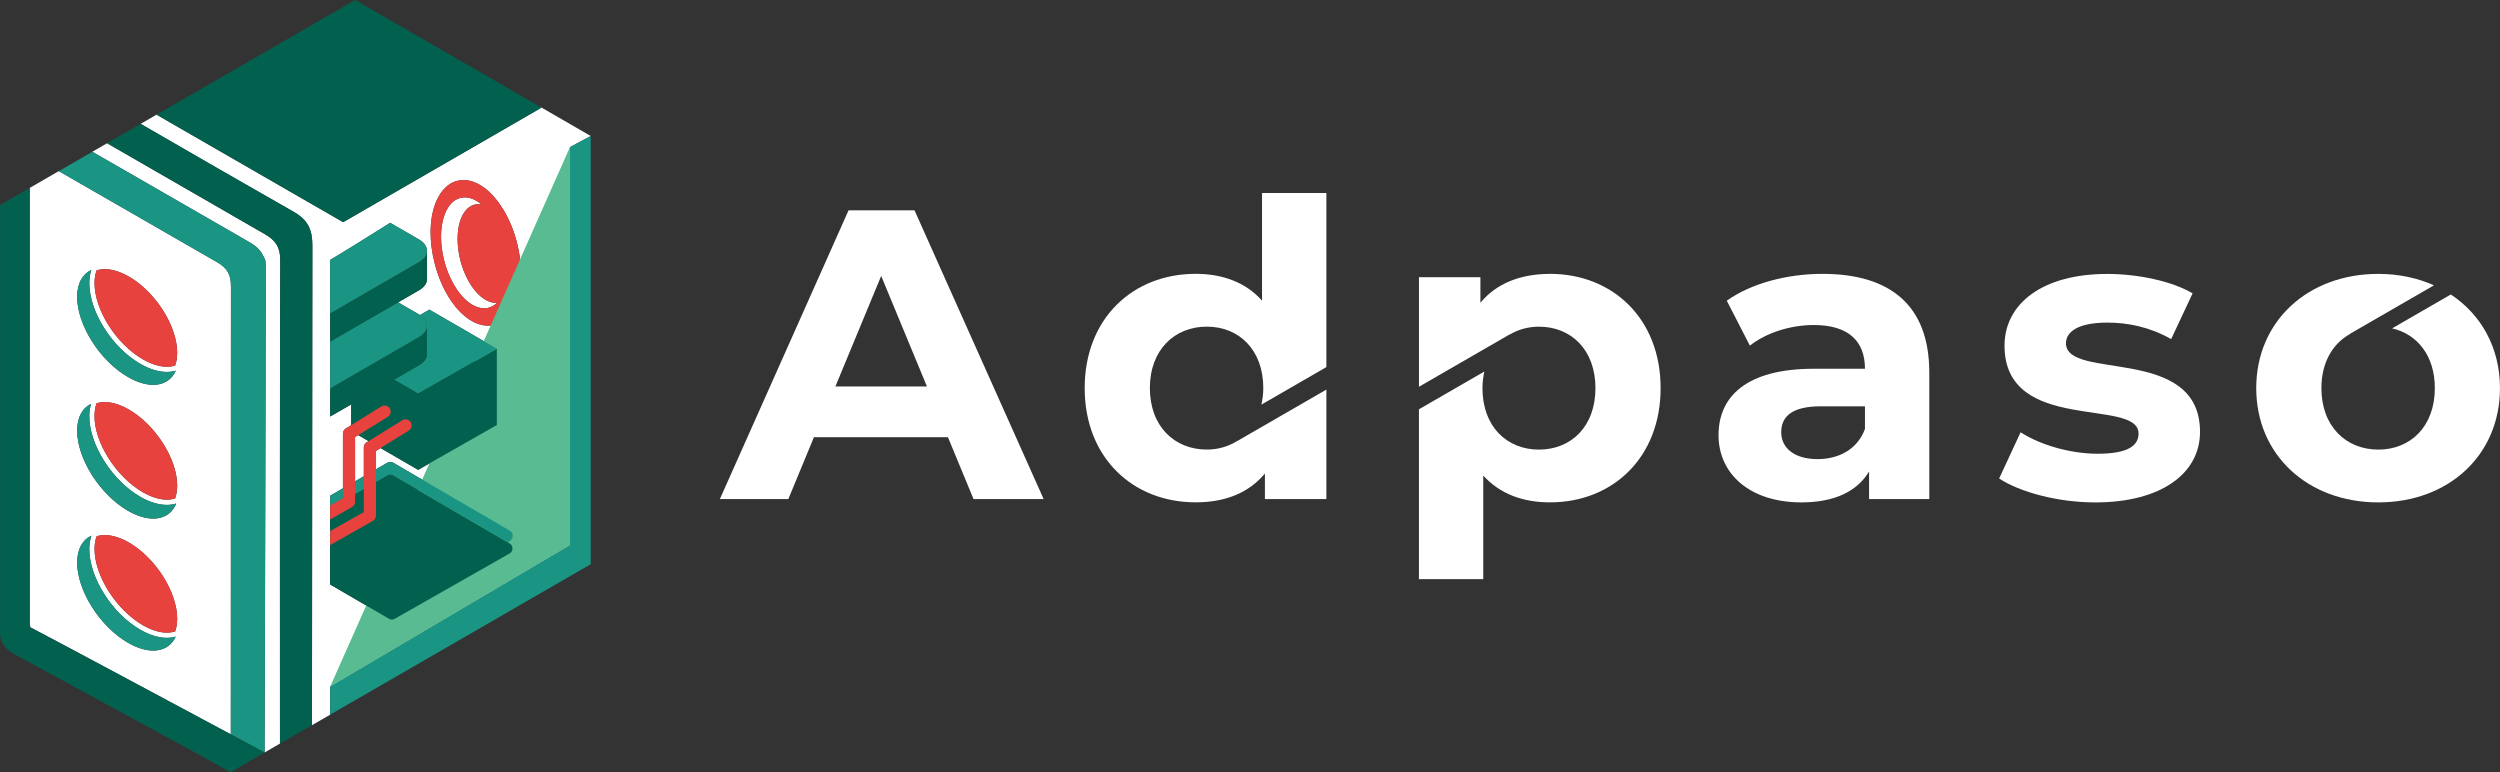
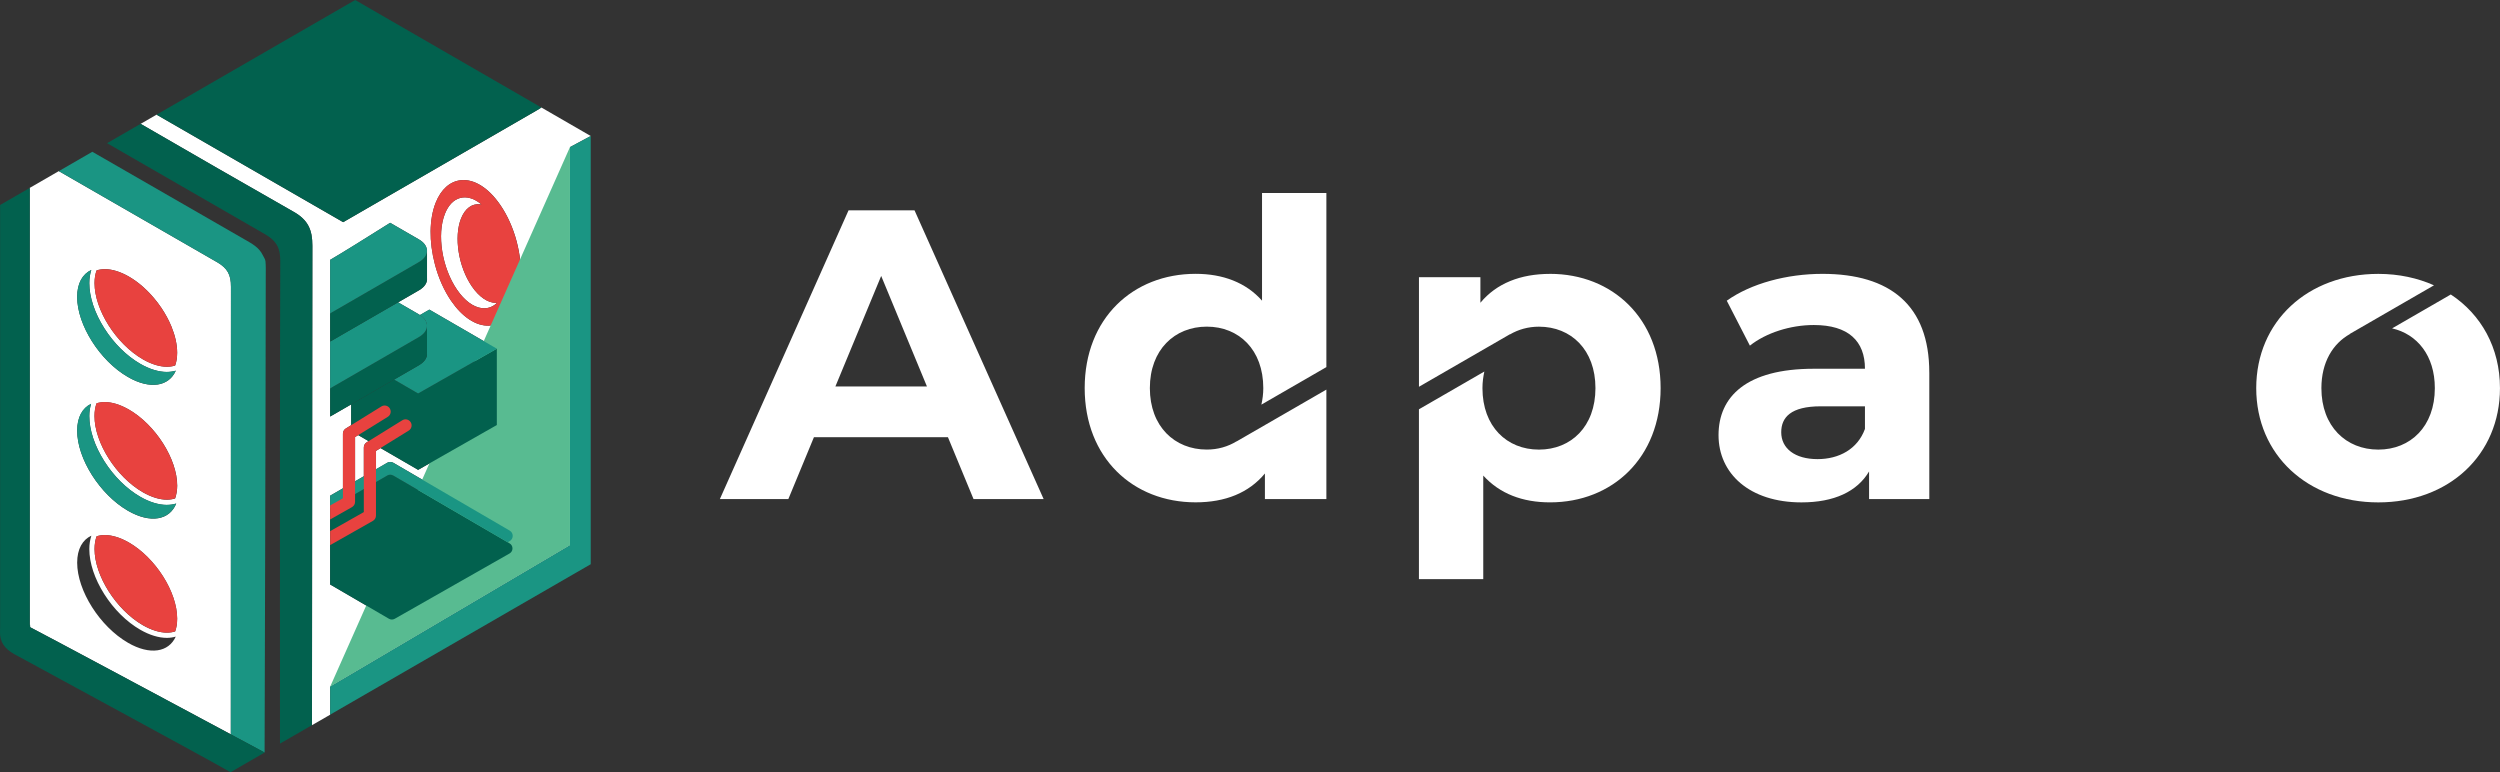
<svg xmlns="http://www.w3.org/2000/svg" viewBox="0 0 971.31 300">
  <rect x="0" y="0" width="971.31" height="300" fill="#333333" stroke="none" />
  <defs>
    <style>
      .cls-1 {
        fill: none;
        isolation: isolate;
      }

      .cls-2 {
        fill: #02614e;
      }

      .cls-3 {
        fill: #fff;
      }

      .cls-4 {
        fill: #e8423f;
      }

      .cls-5 {
        fill: #1a9583;
      }

      .cls-6 {
        fill: #58bb91;
        mix-blend-mode: multiply;
      }
    </style>
  </defs>
  <g class="cls-1">
    <g id="_レイヤー_2" data-name="レイヤー 2">
      <g id="_レイヤー_1-2" data-name="レイヤー 1">
        <g>
          <g>
            <path class="cls-3" d="m368.31,169.87h-52.08l-9.94,24.03h-26.6l49.99-112.17h25.64l50.16,112.17h-27.24l-9.94-24.03Zm-8.17-19.72l-17.78-42.94-17.79,42.94h35.58Z" />
            <path class="cls-3" d="m749.58,144.72v49.19h-23.4v-10.74c-4.65,7.85-13.62,12.02-26.28,12.02-20.19,0-32.21-11.21-32.21-26.12s10.73-25.8,37.02-25.8h19.87c0-10.74-6.41-16.99-19.87-16.99-9.13,0-18.59,3.05-24.84,8.01l-8.98-17.46c9.45-6.73,23.4-10.43,37.18-10.43,26.28,0,41.5,12.19,41.5,38.31Zm-25,21.95v-8.81h-17.15c-11.7,0-15.38,4.32-15.38,10.09,0,6.25,5.29,10.43,14.1,10.43,8.33,0,15.54-3.85,18.42-11.7Z" />
-             <path class="cls-3" d="m776.72,185.9l8.33-17.95c7.7,4.97,19.4,8.34,29.97,8.34,11.53,0,15.86-3.04,15.86-7.85,0-14.09-52.07.33-52.07-34.13,0-16.34,14.74-27.88,39.9-27.88,11.85,0,24.99,2.73,33.17,7.54l-8.33,17.78c-8.49-4.81-16.99-6.41-24.84-6.41-11.22,0-16.03,3.52-16.03,8.01,0,14.74,52.08.48,52.08,34.45,0,16.02-14.9,27.4-40.7,27.4-14.58,0-29.33-4.01-37.34-9.29Z" />
            <path class="cls-3" d="m602.25,106.41c-11.53,0-20.83,3.69-27.08,11.22v-9.93h-23.87v42.57l35.35-20.41.03.05c3.26-1.9,7.06-2.99,11.24-2.99,12.5,0,21.95,8.98,21.95,23.88s-9.45,23.88-21.95,23.88-21.95-8.98-21.95-23.88c0-2.31.3-4.43.73-6.45l-25.41,14.67v65.98h24.99v-40.23c6.41,7.05,15.23,10.41,25.96,10.41,24.2,0,42.95-17.3,42.95-44.39s-18.75-44.39-42.95-44.39Z" />
            <path class="cls-3" d="m952.2,114.41l-22.81,13.17c9.73,2.23,16.6,10.55,16.6,23.22,0,14.9-9.46,23.88-21.96,23.88s-22.11-8.98-22.11-23.88c0-10.03,4.42-17.29,11.08-21.02l-.04-.05,32.7-18.88c-6.38-2.84-13.68-4.44-21.63-4.44-27.4,0-47.43,18.44-47.43,44.39s20.03,44.39,47.43,44.39,47.27-18.42,47.27-44.39c0-15.7-7.3-28.61-19.11-36.39Z" />
            <path class="cls-3" d="m480.43,171.54l-.03-.05c-3.34,2.04-7.25,3.18-11.53,3.18-12.5,0-22.12-8.98-22.12-23.88s9.62-23.88,22.12-23.88,21.95,8.98,21.95,23.88c0,2.3-.3,4.41-.74,6.42l25.25-14.58v-67.64h-25v41.83c-6.25-7.06-15.22-10.43-25.8-10.43-24.35,0-43.1,17.31-43.1,44.39s18.75,44.39,43.1,44.39c11.54,0,20.67-3.68,26.92-11.21v9.93h23.88v-42.52l-34.91,20.15Z" />
          </g>
          <g>
            <g>
              <path class="cls-3" d="m192.64,117.67c-3.13,0-6.51-2.32-9.3-6.39-5.22-7.6-7.07-19.19-4.22-26.38,1.55-3.91,4.26-5.92,7.47-5.52l.51.06-.41-.32c-2.69-2.12-5.43-2.88-7.93-2.2-2.54.69-4.58,2.81-5.9,6.14-3.19,8.05-1.12,21.01,4.71,29.5,2.89,4.21,6.32,6.76,9.65,7.16.3.04.6.05.89.05,1.74,0,3.36-.63,4.72-1.85l.29-.26h-.39s-.07,0-.1,0Z" />
              <path class="cls-3" d="m84.22,101.8c-20.47-11.74-40.93-23.52-61.37-35.32l-11.3,6.52c0,57.16,0,135.17,0,169.28,0,2.94.1-1.53.16,1.41,2.65,1.29,53.18,28.35,77.97,41.63l.05-173.93c.02-4.62-1.31-7.2-5.5-9.6Zm-48.74,3.08c-.5,1.55-.78,3.25-.78,5.12,0,5.39,2.06,11.61,5.81,17.52,3.71,5.86,8.67,10.77,13.96,13.82,3.6,2.08,7.18,3.18,10.37,3.18,1.22,0,2.38-.18,3.47-.5-2.7,6.12-10,7.43-18.6,2.46-10.9-6.29-19.73-20.23-19.73-31.12,0-5.3,2.1-8.89,5.51-10.47Zm-.09,52.01c-.43,1.46-.69,3.03-.69,4.77,0,5.39,2.06,11.61,5.81,17.52,3.71,5.86,8.67,10.77,13.96,13.82,3.6,2.08,7.18,3.18,10.37,3.18,1.28,0,2.5-.19,3.63-.53-2.57,6.43-9.99,7.87-18.76,2.8-10.9-6.29-19.73-20.23-19.73-31.12,0-5.25,2.07-8.82,5.41-10.42Zm14.32,92.83c-10.9-6.29-19.73-20.23-19.73-31.12,0-5.31,2.11-8.91,5.52-10.48-.51,1.57-.8,3.29-.8,5.19,0,5.39,2.06,11.61,5.81,17.52,3.71,5.86,8.67,10.77,13.96,13.82,3.6,2.08,7.18,3.18,10.37,3.18,1.21,0,2.36-.18,3.44-.49-2.72,6.06-10,7.34-18.57,2.39Zm19.08-8.13c0,.09-.01.19-.02.28-.03.39-.08.77-.13,1.13,0,0,0,0,0,.01-.06.4-.15.78-.24,1.15,0,.04-.02.07-.03.11-.09.36-.2.71-.32,1.05-.98.32-2.05.48-3.2.48-2.75,0-5.95-.94-9.36-2.9-10.36-5.98-18.76-19.23-18.76-29.58,0-1.88.28-3.54.8-4.95.04-.01.08-.02.12-.04.19-.06.38-.11.58-.16.08-.02.17-.03.25-.05.17-.04.33-.07.5-.1.1-.02.2-.03.3-.04.16-.02.32-.04.48-.05.11,0,.22-.02.33-.02.16,0,.31-.01.47-.02.11,0,.22,0,.32,0,.23,0,.47.01.7.03.09,0,.18,0,.27.02.32.03.64.07.97.12.07.01.15.03.22.04.26.04.52.1.79.16.12.03.24.06.36.09.24.06.48.12.72.19.12.03.24.07.35.1.34.11.69.22,1.04.35.08.03.16.06.24.09.28.11.57.23.86.35.14.06.28.12.41.19.24.11.49.23.73.35.14.07.28.14.42.21.32.17.64.34.96.52.05.03.1.06.15.08,10.36,5.98,18.76,19.23,18.76,29.58,0,.42-.02.83-.05,1.23Zm0-51.65c0,.09-.01.19-.02.28-.03.39-.08.77-.14,1.13,0,0,0,0,0,0-.06.4-.15.78-.24,1.15,0,.04-.02.07-.03.11-.1.36-.2.71-.32,1.05-.98.32-2.05.48-3.2.48-2.75,0-5.95-.94-9.36-2.9-10.36-5.98-18.76-19.23-18.76-29.58,0-1.88.28-3.54.8-4.95.04-.01.09-.02.13-.04.19-.06.38-.11.57-.16.08-.02.17-.03.25-.05.16-.03.33-.07.5-.1.1-.02.2-.03.3-.04.16-.02.31-.04.47-.05.11,0,.22-.02.34-.02.16,0,.31-.01.47-.02.11,0,.22,0,.33,0,.23,0,.46.01.7.03.09,0,.18,0,.27.02.32.03.64.07.97.12.08.01.15.03.23.04.26.04.52.1.79.16.12.03.24.06.37.09.24.06.47.12.71.19.12.03.24.07.36.11.34.11.69.22,1.04.35.08.03.16.07.24.1.28.11.56.22.85.35.14.06.28.12.42.19.24.11.48.23.73.35.14.07.28.14.42.21.32.16.64.34.96.52.05.03.11.06.16.09,10.36,5.98,18.76,19.23,18.76,29.58,0,.42-.02.83-.05,1.23Zm.05-52.88c0,.42-.02.83-.05,1.23,0,.09-.01.19-.02.28-.03.38-.08.76-.13,1.12,0,0,0,.01,0,.02-.06.39-.15.77-.24,1.14-.01.04-.02.08-.03.12-.09.36-.2.71-.32,1.04-.98.32-2.05.48-3.2.48-2.75,0-5.95-.94-9.36-2.9-10.36-5.98-18.76-19.23-18.76-29.58,0-1.88.28-3.54.8-4.95,0,0,0,0,0,0,.23-.08.48-.14.72-.2.05-.01.11-.02.16-.03.2-.04.39-.08.59-.11.07-.01.15-.02.22-.03.18-.02.37-.05.56-.06.09,0,.18-.01.26-.02.18-.01.36-.02.55-.02.09,0,.17,0,.26,0,.26,0,.52.01.79.03.07,0,.13,0,.2.01.33.03.67.07,1.01.12.04,0,.08.02.12.02.3.05.6.11.9.18.1.02.2.05.3.07.27.07.54.14.81.22.09.03.18.05.28.08.36.11.72.23,1.09.37.03.01.07.03.1.04.33.13.66.26,1,.41.11.05.23.1.34.15.27.12.55.26.82.39.11.06.23.11.34.17.38.2.76.4,1.14.62,0,0,0,0,0,0,1.94,1.12,3.82,2.5,5.58,4.06.59.52,1.16,1.06,1.72,1.63.84.84,1.65,1.73,2.42,2.64.52.61,1.01,1.24,1.5,1.87.48.64.95,1.29,1.39,1.95,1.55,2.31,2.87,4.74,3.88,7.18,1.44,3.49,2.26,7.01,2.26,10.25h0Z" />
-               <path class="cls-3" d="m102.94,91c-20.46-11.76-40.9-23.56-61.34-35.35l-5.73,3.31c19.69,11.37,39.41,22.7,59.12,34.03,2.76,1.59,5.61,3.04,7.09,6.1,0,0,0,0,0,0,.37.79.98,1.57,1.06,2.39.18,1.79.11,3.61.11,5.42,0,37.68-.45,185.45-.45,185.45l5.97-3.45c-.03-59.11-.06-149.53.11-187.78.02-5.02-1.73-7.71-5.95-10.13Z" />
              <path class="cls-3" d="m210.35,41.78c-.59.36-1.21.74-1.86,1.14l-75.16,43.4L60.83,44.55l-6.2,3.58c19.82,11.46,39.64,22.91,59.54,34.22,5.41,3.07,7.23,6.88,7.19,13.12l-.15,186.28,7.06-4.07v-10.87l93.19-54.94V57.14l8.05-4.3-19.16-11.07Zm-12.35,169.33c1.51.88,1.5,3.06-.02,3.93l-44.6,25.37c-.7.4-1.56.4-2.26-.01l-22.85-13.32v-34.5l4.97-2.87v-21.23c0-.82.42-1.58,1.12-2.01l2.09-1.29v-8.07l-8.17,4.72v-60.87c4.34-2.51,13.1-7.97,23.31-14.39l11.2,6.47c1.9,1.1,2.89,2.52,3.07,3.97l.05.02v.28s0,0,0,0c0,.1,0,.2,0,.3v10.37h0c.2,1.73-.84,3.5-3.11,4.81l-8.12,4.69,8.12,4.69c.13.08.23.17.35.25l3.67-2.12,26.23,15.2v29.65l-30.59,17.4-14.6-8.46-1.77,1.1v7.13l4.36-2.52c.73-.42,1.63-.42,2.36,0l45.25,26.37c.74.43,1.17,1.19,1.17,2.04,0,.85-.45,1.61-1.19,2.03l-.77.44.75.43Zm1.37-91.14c-2.22,4.09-5.56,6.41-9.4,6.55-5.01.18-10.36-3.32-14.67-9.61-2.74-4-4.93-8.91-6.32-14.2-2.33-8.85-2.23-17.58.3-23.95,2.07-5.21,5.56-8.32,9.83-8.75,5.15-.52,10.71,2.98,15.26,9.61,2.78,4.05,4.99,8.98,6.38,14.24,2.59,9.81,2.07,19.82-1.37,26.11Z" />
              <path class="cls-3" d="m137.96,169.79v17.19l3.39-1.96v-11.17c0-.82.42-1.58,1.12-2.01l.74-.46-4.04-2.34-1.21.75Z" />
            </g>
            <g>
              <g>
                <path class="cls-4" d="m200.73,93.86c-1.39-5.26-3.59-10.19-6.38-14.24-4.55-6.62-10.11-10.13-15.26-9.61-4.27.43-7.76,3.54-9.83,8.75-2.52,6.37-2.63,15.1-.3,23.95,1.4,5.3,3.58,10.21,6.32,14.2,4.31,6.28,9.66,9.78,14.67,9.61,3.84-.14,7.18-2.46,9.4-6.55,3.43-6.29,3.96-16.3,1.37-26.11Zm-7.9,24.07c-1.36,1.22-2.98,1.85-4.72,1.85-.29,0-.59-.02-.89-.05-3.34-.4-6.76-2.94-9.65-7.16-5.83-8.5-7.9-21.46-4.71-29.5,1.32-3.33,3.36-5.45,5.9-6.14,2.5-.67,5.24.09,7.93,2.2l.41.32-.51-.06c-3.21-.4-5.93,1.62-7.47,5.52-2.85,7.19-.99,18.77,4.22,26.38,2.79,4.07,6.17,6.39,9.3,6.39h.49s-.29.25-.29.25Z" />
                <g>
                  <path class="cls-4" d="m66.57,126.8c-1.01-2.44-2.33-4.87-3.88-7.18-.44-.66-.91-1.31-1.39-1.95-.48-.64-.98-1.26-1.5-1.87-.77-.92-1.58-1.8-2.42-2.64-.56-.56-1.14-1.1-1.72-1.63-1.76-1.57-3.64-2.94-5.58-4.06,0,0,0,0,0,0-.38-.22-.76-.43-1.14-.62-.11-.06-.23-.11-.34-.17-.28-.14-.55-.27-.82-.39-.11-.05-.23-.1-.34-.15-.34-.15-.67-.28-1-.41-.03-.01-.07-.03-.1-.04-.37-.14-.73-.26-1.09-.37-.09-.03-.18-.05-.28-.08-.27-.08-.54-.15-.81-.22-.1-.02-.2-.05-.3-.07-.3-.07-.61-.13-.9-.18-.04,0-.08-.02-.12-.02-.34-.05-.68-.09-1.01-.12-.07,0-.13,0-.2-.01-.27-.02-.53-.03-.79-.03-.09,0-.18,0-.26,0-.18,0-.37,0-.55.02-.09,0-.18,0-.26.02-.19.02-.37.04-.56.06-.07.01-.15.02-.22.03-.2.03-.4.07-.59.11-.05.01-.11.02-.16.03-.25.06-.49.12-.72.2,0,0,0,0,0,0-.52,1.42-.8,3.07-.8,4.95,0,10.36,8.4,23.6,18.76,29.58,3.41,1.97,6.61,2.9,9.36,2.9,1.15,0,2.22-.16,3.2-.48.12-.33.23-.68.32-1.04.01-.04.02-.08.03-.12.09-.37.17-.75.24-1.14,0,0,0-.01,0-.02.06-.36.1-.74.13-1.12,0-.09.02-.19.02-.28.03-.4.05-.81.05-1.23h0c0-3.24-.82-6.76-2.26-10.25Z" />
                  <path class="cls-5" d="m64.83,144.51c-3.19,0-6.78-1.1-10.37-3.18-5.29-3.05-10.25-7.96-13.96-13.82-3.75-5.91-5.81-12.13-5.81-17.52,0-1.87.29-3.57.78-5.12-3.4,1.58-5.51,5.17-5.51,10.47,0,10.9,8.83,24.83,19.73,31.12,8.6,4.97,15.9,3.66,18.6-2.46-1.09.31-2.25.5-3.47.5Z" />
                </g>
                <g>
                  <path class="cls-4" d="m50.08,159.12c-.05-.03-.11-.06-.16-.09-.32-.18-.64-.36-.96-.52-.14-.07-.28-.14-.42-.21-.24-.12-.49-.24-.73-.35-.14-.06-.28-.13-.42-.19-.29-.12-.57-.24-.85-.35-.08-.03-.16-.07-.24-.1-.35-.13-.7-.25-1.04-.35-.12-.04-.24-.07-.36-.11-.24-.07-.48-.13-.71-.19-.12-.03-.25-.06-.37-.09-.26-.06-.53-.11-.79-.16-.08-.01-.15-.03-.23-.04-.33-.05-.65-.09-.97-.12-.09,0-.18-.01-.27-.02-.24-.02-.47-.03-.7-.03-.11,0-.22,0-.33,0-.16,0-.32,0-.47.02-.11,0-.22.01-.34.02-.16.01-.32.03-.47.05-.1.01-.2.02-.3.04-.17.03-.33.06-.5.1-.08.02-.17.03-.25.05-.19.05-.39.1-.57.16-.04.01-.09.02-.13.04-.52,1.42-.8,3.07-.8,4.95,0,10.36,8.4,23.6,18.76,29.58,3.41,1.97,6.61,2.9,9.36,2.9,1.15,0,2.22-.16,3.2-.48.12-.33.23-.69.32-1.05,0-.04.02-.07.03-.11.09-.37.18-.75.24-1.15,0,0,0,0,0-.01.06-.36.1-.75.14-1.13,0-.09.02-.18.02-.28.03-.4.05-.81.05-1.23,0-10.36-8.4-23.6-18.76-29.58Z" />
                  <path class="cls-5" d="m64.83,196.16c-3.19,0-6.78-1.1-10.37-3.18-5.29-3.05-10.25-7.96-13.96-13.82-3.75-5.91-5.81-12.13-5.81-17.52,0-1.73.27-3.31.69-4.77-3.35,1.6-5.41,5.17-5.41,10.42,0,10.9,8.83,24.83,19.73,31.12,8.77,5.06,16.19,3.62,18.76-2.8-1.13.35-2.35.53-3.63.53Z" />
                </g>
                <g>
                  <path class="cls-4" d="m50.08,210.77c-.05-.03-.1-.06-.15-.08-.32-.18-.64-.36-.96-.52-.14-.07-.28-.14-.42-.21-.24-.12-.49-.24-.73-.35-.14-.06-.28-.13-.41-.19-.29-.12-.57-.24-.86-.35-.08-.03-.16-.06-.24-.09-.35-.13-.7-.25-1.04-.35-.12-.04-.24-.07-.35-.1-.24-.07-.48-.14-.72-.19-.12-.03-.24-.06-.36-.09-.27-.06-.53-.11-.79-.16-.07-.01-.15-.03-.22-.04-.33-.05-.65-.09-.97-.12-.09,0-.18-.01-.27-.02-.24-.02-.47-.03-.7-.03-.11,0-.22,0-.32,0-.16,0-.32,0-.47.02-.11,0-.22.01-.33.02-.16.01-.32.03-.48.05-.1.01-.2.02-.3.04-.17.03-.34.06-.5.1-.08.02-.17.03-.25.05-.2.05-.39.1-.58.16-.04.01-.08.02-.12.04-.52,1.42-.8,3.07-.8,4.95,0,10.36,8.4,23.6,18.76,29.58,3.41,1.97,6.61,2.9,9.36,2.9,1.15,0,2.22-.16,3.2-.48.12-.33.23-.68.32-1.05,0-.04.02-.07.03-.11.09-.37.18-.75.24-1.15,0,0,0,0,0-.01.06-.36.1-.74.13-1.13,0-.09.02-.18.02-.28.03-.4.05-.81.05-1.23,0-10.36-8.4-23.6-18.76-29.58Z" />
-                   <path class="cls-5" d="m64.83,247.81c-3.19,0-6.78-1.1-10.37-3.18-5.29-3.05-10.25-7.96-13.96-13.82-3.75-5.91-5.81-12.13-5.81-17.52,0-1.9.29-3.62.8-5.19-3.41,1.58-5.52,5.17-5.52,10.48,0,10.9,8.83,24.83,19.73,31.12,8.57,4.95,15.85,3.67,18.57-2.39-1.08.31-2.23.49-3.44.49Z" />
                </g>
                <polygon class="cls-6" points="128.27 266.8 221.45 211.86 221.45 57.15 128.27 266.8" />
              </g>
              <path class="cls-2" d="m197.99,211.11l-45.25-26.37c-.7-.41-1.57-.41-2.27,0l-22.21,12.82v29.52l22.85,13.32c.7.41,1.56.41,2.26.01l44.6-25.37c1.52-.86,1.53-3.05.02-3.93Z" />
              <path class="cls-5" d="m198.04,206.16l-45.25-26.37c-.73-.42-1.63-.43-2.36,0l-22.16,12.8v4.97l22.21-12.82c.7-.41,1.57-.4,2.27,0l44.5,25.94.77-.44c.74-.42,1.18-1.18,1.19-2.03,0-.85-.43-1.62-1.17-2.04Z" />
              <path class="cls-2" d="m165.89,126.41v-.28l-.05-.02c.01.1.04.19.05.29Z" />
              <polygon class="cls-2" points="162.44 152.88 153.1 147.47 136.43 157.11 136.43 167.47 162.44 182.54 193.03 165.13 193.03 135.48 162.44 152.88" />
              <path class="cls-5" d="m166.8,120.28l-3.67,2.12c1.89,1.22,2.81,2.77,2.76,4.3,0,0,0,0,0,0h0s0,.02,0,.03v10.34h0c.2,1.73-.84,3.5-3.11,4.81l-9.67,5.59,9.33,5.41,30.59-17.4-26.23-15.2Z" />
              <path class="cls-4" d="m151.44,158.67c-.69-1.11-2.14-1.45-3.25-.76l-13.84,8.57c-.69.43-1.12,1.19-1.12,2.01v25.1l-4.97,2.81v5.43l8.49-4.8c.74-.42,1.2-1.2,1.2-2.05v-25.16l12.73-7.88c1.11-.69,1.45-2.14.76-3.25Z" />
              <path class="cls-4" d="m159.56,164.04c-.69-1.11-2.14-1.45-3.25-.76l-13.84,8.57c-.69.43-1.12,1.19-1.12,2.01v25.1l-13.08,7.4v5.42l16.6-9.4c.74-.42,1.2-1.2,1.2-2.05v-25.16l12.73-7.88c1.11-.69,1.45-2.14.76-3.25Z" />
              <path class="cls-2" d="m162.77,130.96l-34.5,19.94v10.93l34.51-19.94c2.27-1.32,3.3-3.08,3.11-4.81h0v-10.38c-.06,1.55-1.09,3.08-3.12,4.25Z" />
              <path class="cls-5" d="m162.77,122.15l-8.12-4.69-26.39,15.25v18.19l34.5-19.94c4.19-2.41,4.19-6.38,0-8.8Z" />
              <path class="cls-2" d="m165.89,97.29v-.28l-.05-.02c.01.1.04.19.05.29Z" />
              <path class="cls-2" d="m162.77,101.84l-34.5,19.94v10.93l34.51-19.94c2.27-1.32,3.3-3.08,3.11-4.81h0v-10.38c-.06,1.55-1.09,3.08-3.12,4.25Z" />
              <path class="cls-5" d="m162.77,93.03l-11.2-6.47c-10.21,6.43-18.97,11.88-23.31,14.39v20.82l34.5-19.94c4.19-2.41,4.19-6.38,0-8.8Z" />
              <polygon class="cls-5" points="229.51 219.21 229.51 52.85 221.45 57.15 221.45 211.86 128.27 266.8 128.27 277.66 229.51 219.21" />
              <path class="cls-5" d="m103.14,101.49c-.08-.82-.69-1.59-1.06-2.39,0,0,0,0,0,0-1.48-3.06-4.33-4.51-7.09-6.1-19.71-11.33-39.43-22.66-59.12-34.03l-13.02,7.52c20.44,11.79,40.9,23.58,61.37,35.32,4.19,2.4,5.52,4.98,5.5,9.6l-.05,173.93c7.93,4.25,12.87,6.9,13.13,7.04,0,0,.45-147.77.45-185.45,0-1.81.07-3.63-.11-5.42Z" />
              <path class="cls-2" d="m102.81,292.36c-6.11-3.27-87.71-47.02-91.09-48.66-.05-2.94-.16,1.53-.16-1.41,0-34.11,0-112.12,0-169.28L.16,79.58l-.12.08c0,59.87,0,131.65,0,164.31,0,.49-.03.97-.04,1.46-.11,4.05,1.88,6.68,5.51,8.69,8.33,4.6,73.48,39.82,84.06,45.9l13.23-7.64Z" />
              <path class="cls-2" d="m108.89,101.13c-.17,38.25-.14,128.67-.11,187.78l12.43-7.18.15-186.28c.04-6.23-1.79-10.04-7.19-13.12-19.9-11.31-39.72-22.76-59.54-34.22l-13.03,7.52c20.44,11.79,40.88,23.59,61.34,35.35,4.22,2.43,5.97,5.11,5.95,10.13Z" />
              <path class="cls-2" d="m208.49,42.92c.65-.4,1.28-.78,1.86-1.14L137.99,0,60.83,44.55l72.5,41.76,75.16-43.4Z" />
            </g>
          </g>
        </g>
      </g>
    </g>
  </g>
</svg>